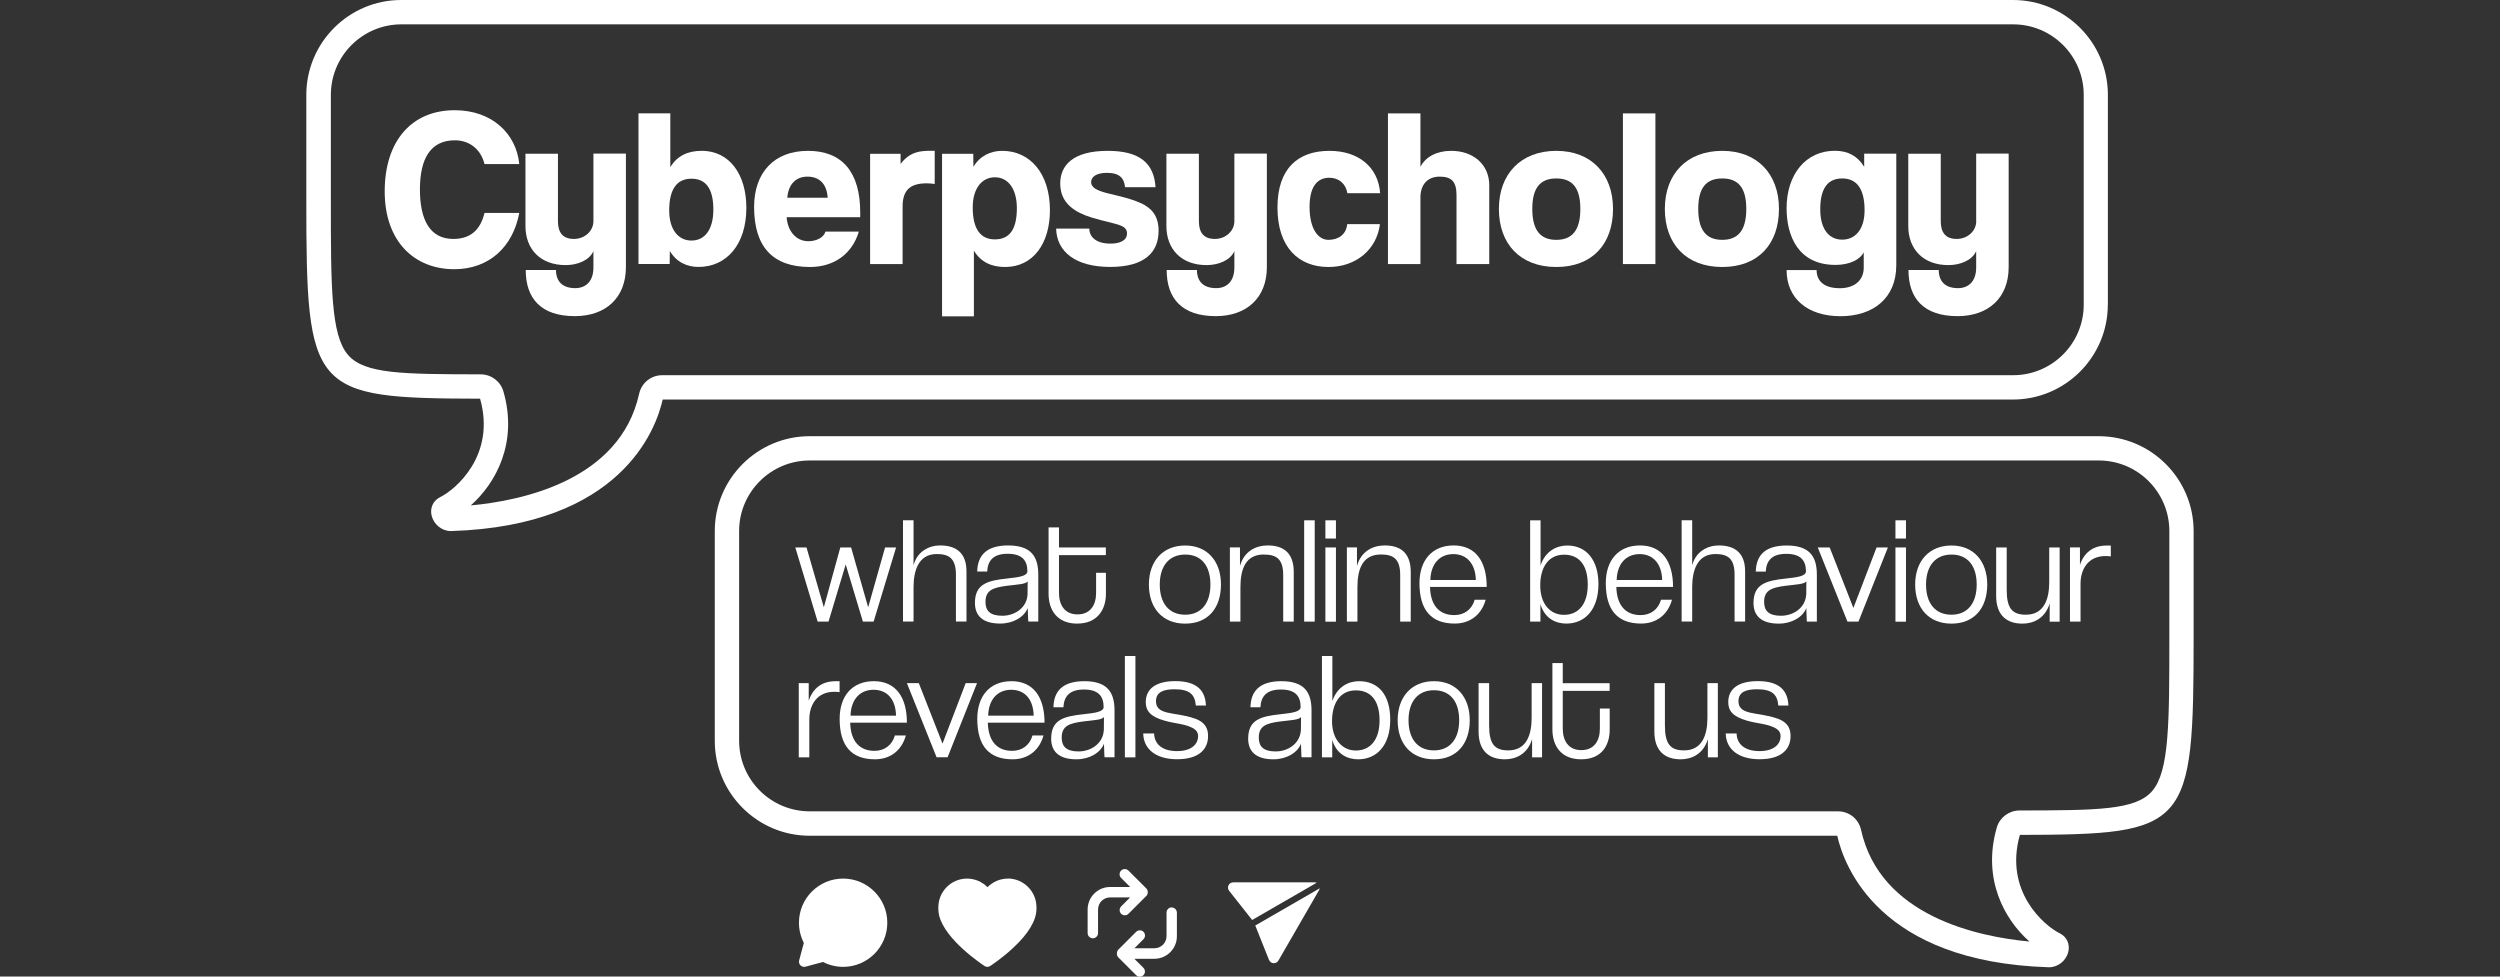
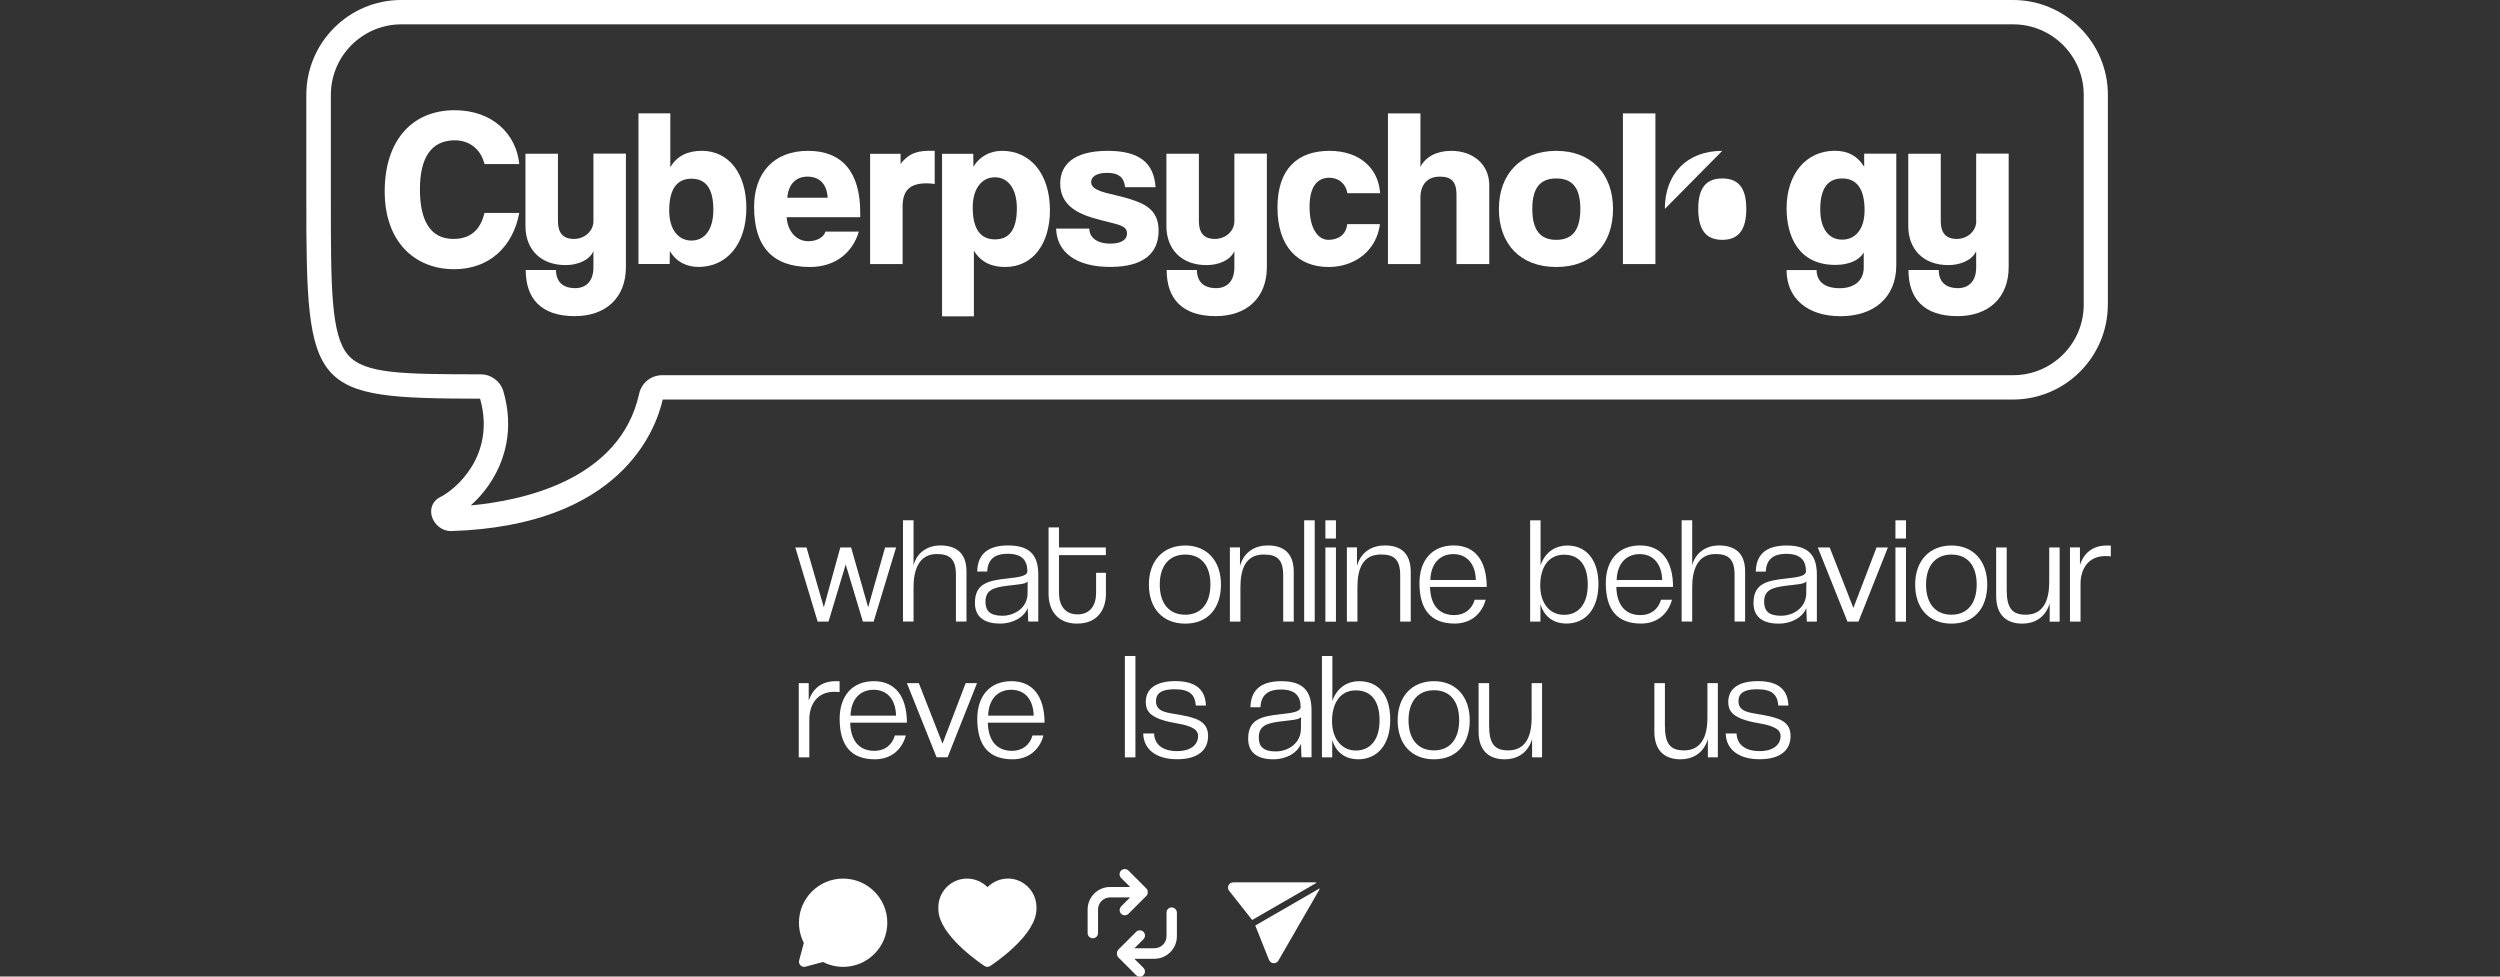
<svg xmlns="http://www.w3.org/2000/svg" id="a" data-name="Layer 1" viewBox="0 0 384 150">
  <rect x="0" y="0" width="384" height="150" fill="#333333" stroke="none" />
  <defs>
    <style>
      .b {
        fill: #fff;
      }
    </style>
  </defs>
  <path class="b" d="M69.87,21.55c2.14,0,3.96,1.27,4.55,3.65h5.34c-.45-4.62-4.13-8.27-9.92-8.27-6.61,0-10.75,4.72-10.75,12.47s4.62,11.95,10.68,11.95c5.37,0,9.02-3.44,9.99-8.64h-5.34c-.62,2.55-2.1,3.99-4.79,3.99-3.55,0-5.13-2.86-5.13-7.61s1.65-7.54,5.37-7.54Z" />
  <path class="b" d="M91.15,33.98c0,1.48-1.31,2.72-3,2.72s-2.45-.96-2.45-2.72v-10.37h-4.99v11.12c0,3.51,2.27,5.99,6.17,5.99,1.76,0,3.62-.69,4.27-2.14v2.51c0,2.17-1.21,3.17-2.79,3.17-2,0-2.96-1.07-2.96-2.79h-4.65c0,4.37,2.34,7.09,7.54,7.09,4.72,0,7.85-2.79,7.85-7.54v-17.43h-4.99v10.37Z" />
  <path class="b" d="M107.75,23.17c-2.03,0-3.72.72-4.79,2.51v-8.27h-4.89v23.14h4.79l.03-2c1,1.72,2.65,2.45,4.41,2.45,4.27,0,7.34-3.41,7.34-9.09,0-5.03-2.51-8.75-6.89-8.75ZM106.2,36.95c-1.96,0-3.41-1.62-3.41-4.61,0-3.38,1.24-4.89,3.41-4.89s3.37,1.45,3.37,4.75c0,3.1-1.34,4.75-3.37,4.75Z" />
  <path class="b" d="M124.1,23.17c-5.23,0-8.27,3.38-8.27,8.61,0,6.13,2.86,9.23,8.58,9.23,3.65,0,6.47-1.96,7.51-5.44h-5.13c-.24.9-1.38,1.48-2.62,1.48-1.89,0-3.2-1.55-3.34-3.69h11.3v-.72c0-6.27-2.82-9.47-8.02-9.47ZM120.93,30.37c.17-2.14,1.38-3.24,3.1-3.24s2.96,1,3.1,3.24h-6.2Z" />
  <path class="b" d="M138.33,25.17v-1.55h-4.68v16.94h4.99v-8.85c0-2.55,1.21-3.55,3.69-3.55.41,0,.83.03,1.24.1v-5.1h-.48c-1.72,0-3.27.1-4.75,2Z" />
  <path class="b" d="M153.93,23.17c-1.76,0-3.41.76-4.41,2.45l-.03-2h-4.79v24.97h4.89v-10.09c1.07,1.79,2.76,2.51,4.79,2.51,4.37,0,6.89-3.69,6.89-8.71,0-5.68-3.07-9.13-7.34-9.13ZM152.82,36.77c-2.17,0-3.41-1.52-3.41-4.92,0-2.96,1.45-4.62,3.41-4.62s3.37,1.69,3.37,4.75c0,3.31-1.17,4.79-3.37,4.79Z" />
  <path class="b" d="M175.28,31.23c-1.69-.79-3.69-1.17-5.3-1.58-1.41-.38-2.38-.79-2.38-1.69,0-.79.79-1.41,2.45-1.41,1.93,0,2.62.83,2.76,2.2h4.68c-.24-3.65-2.38-5.58-7.34-5.58-5.41,0-7.3,2.27-7.3,5.03,0,1.76.76,3.38,3.03,4.51,1.14.55,2.07.83,4.99,1.55,1.52.38,2.24.69,2.24,1.58,0,1.14-1.14,1.58-2.55,1.58-2.1,0-3.24-.96-3.24-2.31h-5.1c.1,3.58,3,5.89,8.3,5.89s7.44-2.24,7.44-5.55c0-2.34-1.1-3.48-2.69-4.24Z" />
  <path class="b" d="M189.6,33.98c0,1.48-1.31,2.72-3,2.72s-2.45-.96-2.45-2.72v-10.37h-4.99v11.12c0,3.51,2.27,5.99,6.17,5.99,1.76,0,3.62-.69,4.27-2.14v2.51c0,2.17-1.21,3.17-2.79,3.17-2,0-2.96-1.07-2.96-2.79h-4.65c0,4.37,2.34,7.09,7.54,7.09,4.72,0,7.85-2.79,7.85-7.54v-17.43h-4.99v10.37Z" />
  <path class="b" d="M204.17,27.3c1.45,0,2.55.9,2.79,2.38h5.03c-.28-4-3.31-6.51-7.78-6.51-4.79,0-7.99,2.65-7.99,8.71s3.2,9.13,7.85,9.13c4.17,0,7.4-2.65,7.89-6.58h-5.03c-.14,1.58-1.34,2.41-2.89,2.41s-2.89-1.65-2.89-5.06,1.41-4.48,3.03-4.48Z" />
  <path class="b" d="M222.9,23.17c-2.24,0-3.93.93-4.72,2.45v-8.2h-4.99v23.14h4.99v-10.23c0-1.96,1.07-3.2,2.96-3.2,1.76,0,2.58.72,2.58,2.82v10.61h5.03v-12.12c0-3.13-2.41-5.27-5.85-5.27Z" />
  <path class="b" d="M239.05,23.17c-5.44,0-8.82,3.55-8.82,8.92s3.27,8.92,8.82,8.92,8.71-3.55,8.71-8.92-3.34-8.92-8.71-8.92ZM239.05,36.84c-2.48,0-3.69-1.52-3.69-4.75s1.21-4.68,3.69-4.68,3.69,1.45,3.69,4.68-1.21,4.75-3.69,4.75Z" />
  <rect class="b" x="249.28" y="17.42" width="4.99" height="23.14" />
-   <path class="b" d="M264.54,23.17c-5.44,0-8.82,3.55-8.82,8.92s3.27,8.92,8.82,8.92,8.71-3.55,8.71-8.92-3.34-8.92-8.71-8.92ZM264.54,36.84c-2.48,0-3.69-1.52-3.69-4.75s1.21-4.68,3.69-4.68,3.69,1.45,3.69,4.68-1.21,4.75-3.69,4.75Z" />
+   <path class="b" d="M264.54,23.17c-5.44,0-8.82,3.55-8.82,8.92ZM264.54,36.84c-2.48,0-3.69-1.52-3.69-4.75s1.21-4.68,3.69-4.68,3.69,1.45,3.69,4.68-1.21,4.75-3.69,4.75Z" />
  <path class="b" d="M286.33,25.61c-1-1.62-2.44-2.45-4.51-2.45-4.44,0-7.4,3.62-7.4,8.82,0,4.27,1.79,8.71,7.51,8.71,2.14,0,3.75-.79,4.34-1.93v2.34c0,1.93-1.38,3.17-3.69,3.17s-3.55-1.03-3.55-2.79h-4.61c0,4.37,3.24,7.09,8.27,7.09s8.58-2.76,8.58-7.85v-17.12h-4.93v2ZM282.96,36.81c-2,0-3.37-1.58-3.37-4.65,0-3.31,1.21-4.75,3.37-4.75s3.44,1.48,3.44,4.89c0,2.96-1.45,4.51-3.44,4.51Z" />
  <path class="b" d="M303.55,33.98c0,1.48-1.31,2.72-3,2.72s-2.45-.96-2.45-2.72v-10.37h-4.99v11.12c0,3.51,2.27,5.99,6.16,5.99,1.76,0,3.62-.69,4.27-2.14v2.51c0,2.17-1.21,3.17-2.79,3.17-2,0-2.96-1.07-2.96-2.79h-4.65c0,4.37,2.34,7.09,7.54,7.09,4.72,0,7.85-2.79,7.85-7.54v-17.43h-4.99v10.37Z" />
  <polygon class="b" points="127.26 95.48 129.9 86.7 132.54 95.48 134.19 95.48 137.64 84.09 135.95 84.09 133.35 93.28 130.73 84.09 129.07 84.09 126.54 93.28 123.88 84.09 122.16 84.09 125.59 95.48 127.26 95.48" />
  <path class="b" d="M140.32,90.2c0-2.48.72-5.1,3.57-5.1,1.88,0,2.94.67,2.94,3.17v7.2h1.62v-7.71c0-2.87-1.62-3.98-4.05-3.98-1.71,0-3.54.93-4.08,3.06v-6.93h-1.62v15.56h1.62v-5.28Z" />
  <path class="b" d="M154.68,88.86c-2.99.32-4.93.83-4.93,3.75,0,1.9,1.13,3.17,3.87,3.17,2.04,0,3.71-1.02,4.24-2.39.02.18.05,1.95.09,2.08h1.53v-7.2c0-2.87-1.18-4.49-4.63-4.49s-4.7,1.64-4.75,4.01h1.53c.09-1.69.95-2.73,3.15-2.73s3.03,1,3.03,2.73c-.09.69-1.2.86-3.13,1.07ZM157.85,89.3l-.02,2.04c-.12,2.01-1.95,3.24-3.87,3.24s-2.59-.79-2.59-2.13c0-1.78,1.13-2.2,3.34-2.48,1.69-.21,2.8-.23,3.15-.67Z" />
  <path class="b" d="M165.49,95.78c3.06,0,4.38-2.15,4.38-4.56v-3.24h-1.51v3.1c0,1.85-.88,3.29-2.85,3.29s-2.85-1.44-2.85-3.31v-5.79h7.2v-1.18h-7.2v-3.08h-1.6v10.19c0,2.45,1.27,4.59,4.42,4.59Z" />
  <path class="b" d="M182.05,83.79c-3.43,0-5.58,2.39-5.58,6s2.08,6,5.58,6,5.49-2.39,5.49-6-2.11-6-5.49-6ZM182.05,94.42c-2.5,0-3.91-1.76-3.91-4.63s1.44-4.61,3.91-4.61,3.87,1.71,3.87,4.61-1.44,4.63-3.87,4.63Z" />
  <path class="b" d="M194.14,85.18c1.9,0,2.96.65,2.96,3.17v7.13h1.62v-7.62c0-2.99-1.64-4.08-3.98-4.08-1.88,0-3.64.9-4.28,3.15v-2.85h-1.55v11.4h1.62v-5.28c0-2.8.79-5.03,3.61-5.03Z" />
  <rect class="b" x="200.32" y="79.92" width="1.62" height="15.56" />
  <rect class="b" x="203.58" y="79.92" width="1.62" height="2.8" />
  <rect class="b" x="203.58" y="84.09" width="1.62" height="11.4" />
  <path class="b" d="M215.07,95.48h1.62v-7.62c0-2.99-1.64-4.08-3.98-4.08-1.88,0-3.64.9-4.28,3.15v-2.85h-1.55v11.4h1.62v-5.28c0-2.8.79-5.03,3.61-5.03,1.9,0,2.96.65,2.96,3.17v7.13Z" />
  <path class="b" d="M226.51,92.12c-.42,1.51-1.62,2.36-3.13,2.36-2.34,0-3.66-1.53-3.73-4.33h8.71c0-3.98-1.76-6.37-5.07-6.37s-5.26,2.27-5.26,5.79c0,4.15,1.81,6.21,5.42,6.21,2.32,0,4.1-1.32,4.75-3.66h-1.69ZM223.24,85.11c2.06,0,3.4,1.51,3.45,3.98h-6.99c.07-2.46,1.41-3.98,3.54-3.98Z" />
  <path class="b" d="M245.52,89.72c0-3.73-1.88-5.93-4.79-5.93-1.6,0-3.36.83-4.1,3.06v-6.93h-1.6v15.56h1.58v-2.69c.67,2.27,2.41,2.99,3.98,2.99,2.87,0,4.93-2.15,4.93-6.07ZM236.58,89.92c0-2.64,1.16-4.72,3.66-4.72,2.27,0,3.64,1.53,3.64,4.61s-1.51,4.63-3.64,4.63-3.66-1.67-3.66-4.52Z" />
  <path class="b" d="M256.82,92.12h-1.69c-.42,1.51-1.62,2.36-3.13,2.36-2.34,0-3.66-1.53-3.73-4.33h8.71c0-3.98-1.76-6.37-5.07-6.37s-5.26,2.27-5.26,5.79c0,4.15,1.81,6.21,5.42,6.21,2.32,0,4.1-1.32,4.75-3.66ZM251.86,85.11c2.06,0,3.4,1.51,3.45,3.98h-6.99c.07-2.46,1.41-3.98,3.54-3.98Z" />
  <path class="b" d="M259.92,90.2c0-2.48.72-5.1,3.57-5.1,1.88,0,2.94.67,2.94,3.17v7.2h1.62v-7.71c0-2.87-1.62-3.98-4.05-3.98-1.71,0-3.54.93-4.08,3.06v-6.93h-1.62v15.56h1.62v-5.28Z" />
  <path class="b" d="M274.44,83.79c-3.47,0-4.7,1.64-4.75,4.01h1.53c.09-1.69.95-2.73,3.15-2.73s3.03,1,3.03,2.73c-.09.69-1.2.86-3.13,1.07-2.99.32-4.93.83-4.93,3.75,0,1.9,1.13,3.17,3.87,3.17,2.04,0,3.71-1.02,4.24-2.39.02.18.05,1.95.09,2.08h1.53v-7.2c0-2.87-1.18-4.49-4.63-4.49ZM277.43,91.34c-.12,2.01-1.95,3.24-3.87,3.24s-2.59-.79-2.59-2.13c0-1.78,1.13-2.2,3.34-2.48,1.69-.21,2.8-.23,3.15-.67l-.02,2.04Z" />
  <polygon class="b" points="284.68 93.38 281.04 84.09 279.21 84.09 283.77 95.48 285.46 95.48 289.98 84.09 288.24 84.09 284.68 93.38" />
  <rect class="b" x="291.14" y="79.92" width="1.62" height="2.8" />
  <rect class="b" x="291.14" y="84.09" width="1.62" height="11.4" />
  <path class="b" d="M299.75,83.79c-3.43,0-5.58,2.39-5.58,6s2.09,6,5.58,6,5.49-2.39,5.49-6-2.11-6-5.49-6ZM299.75,94.42c-2.5,0-3.91-1.76-3.91-4.63s1.44-4.61,3.91-4.61,3.87,1.71,3.87,4.61-1.44,4.63-3.87,4.63Z" />
  <path class="b" d="M314.76,89.42c0,2.52-.74,5-3.59,5-2.11,0-2.94-1-2.94-3.82v-6.51h-1.62v7.44c0,2.99,1.64,4.26,4.03,4.26,1.74,0,3.5-.83,4.19-3.1v2.8h1.53v-11.4h-1.6v5.33Z" />
  <path class="b" d="M319.48,86.77v-2.69h-1.53v11.4h1.62v-5.81c0-2.32,1.23-4.26,3.82-4.26.32,0,.6.02.83.05v-1.67h-.63c-1.58,0-3.31.63-4.12,2.99Z" />
  <path class="b" d="M128.97,104.63h-.63c-1.58,0-3.31.63-4.12,2.99v-2.69h-1.53v11.4h1.62v-5.81c0-2.32,1.23-4.26,3.82-4.26.32,0,.6.02.83.05v-1.67Z" />
  <path class="b" d="M134.23,104.63c-3.34,0-5.26,2.27-5.26,5.79,0,4.15,1.81,6.21,5.42,6.21,2.32,0,4.1-1.32,4.75-3.66h-1.69c-.42,1.51-1.62,2.36-3.13,2.36-2.34,0-3.66-1.53-3.73-4.33h8.71c0-3.98-1.76-6.37-5.07-6.37ZM130.64,109.93c.07-2.46,1.41-3.98,3.54-3.98s3.4,1.51,3.45,3.98h-6.99Z" />
  <polygon class="b" points="144.77 114.22 141.13 104.93 139.3 104.93 143.86 116.32 145.55 116.32 150.07 104.93 148.33 104.93 144.77 114.22" />
  <path class="b" d="M155.37,104.63c-3.34,0-5.26,2.27-5.26,5.79,0,4.15,1.81,6.21,5.42,6.21,2.32,0,4.1-1.32,4.75-3.66h-1.69c-.42,1.51-1.62,2.36-3.13,2.36-2.34,0-3.66-1.53-3.73-4.33h8.71c0-3.98-1.76-6.37-5.07-6.37ZM151.78,109.93c.07-2.46,1.41-3.98,3.54-3.98s3.4,1.51,3.45,3.98h-6.99Z" />
-   <path class="b" d="M166.56,104.63c-3.47,0-4.7,1.64-4.75,4.01h1.53c.09-1.69.95-2.73,3.15-2.73s3.03,1,3.03,2.73c-.09.69-1.2.86-3.13,1.07-2.99.32-4.93.83-4.93,3.75,0,1.9,1.13,3.17,3.87,3.17,2.04,0,3.71-1.02,4.24-2.39.02.18.05,1.95.09,2.08h1.53v-7.2c0-2.87-1.18-4.49-4.63-4.49ZM169.54,112.18c-.12,2.01-1.95,3.24-3.87,3.24s-2.59-.79-2.59-2.13c0-1.78,1.13-2.2,3.34-2.48,1.69-.21,2.8-.23,3.15-.67l-.02,2.04Z" />
  <rect class="b" x="172.78" y="100.76" width="1.62" height="15.57" />
  <path class="b" d="M183.51,110.37c-1.51-.56-3.15-.65-4.26-.93-1.18-.3-1.69-.79-1.69-1.74,0-1.37,1.09-1.83,2.85-1.83,2.32,0,3.13.81,3.27,2.5h1.55c-.09-2.27-1.34-3.75-4.7-3.75-3.01,0-4.54,1.2-4.54,3.22,0,1.32.67,2.22,2.87,2.85,1.6.46,2.94.46,4.15,1.04.69.32,1.02.72,1.02,1.37,0,1.02-.81,2.27-3.24,2.27-2.18,0-3.47-1-3.52-2.71h-1.67c.05,2.41,1.95,3.96,5.21,3.96s4.75-1.46,4.75-3.57c0-1.76-1.11-2.34-2.04-2.69Z" />
  <path class="b" d="M196.82,104.63c-3.47,0-4.7,1.64-4.75,4.01h1.53c.09-1.69.95-2.73,3.15-2.73s3.03,1,3.03,2.73c-.09.69-1.2.86-3.13,1.07-2.99.32-4.93.83-4.93,3.75,0,1.9,1.13,3.17,3.87,3.17,2.04,0,3.71-1.02,4.24-2.39.02.18.05,1.95.09,2.08h1.53v-7.2c0-2.87-1.18-4.49-4.63-4.49ZM199.81,112.18c-.12,2.01-1.95,3.24-3.87,3.24s-2.59-.79-2.59-2.13c0-1.78,1.13-2.2,3.34-2.48,1.69-.21,2.8-.23,3.15-.67l-.02,2.04Z" />
  <path class="b" d="M208.75,104.63c-1.6,0-3.36.83-4.1,3.06v-6.93h-1.6v15.57h1.58v-2.69c.67,2.27,2.41,2.99,3.98,2.99,2.87,0,4.93-2.15,4.93-6.07s-1.88-5.93-4.79-5.93ZM208.26,115.28c-2.06,0-3.66-1.67-3.66-4.52,0-2.64,1.16-4.72,3.66-4.72,2.27,0,3.64,1.53,3.64,4.61s-1.51,4.63-3.64,4.63Z" />
  <path class="b" d="M220.26,104.63c-3.43,0-5.58,2.39-5.58,6s2.08,6,5.58,6,5.49-2.39,5.49-6-2.11-6-5.49-6ZM220.26,115.26c-2.5,0-3.91-1.76-3.91-4.63s1.44-4.61,3.91-4.61,3.87,1.71,3.87,4.61-1.44,4.63-3.87,4.63Z" />
  <path class="b" d="M235.26,110.26c0,2.52-.74,5-3.59,5-2.11,0-2.94-1-2.94-3.82v-6.51h-1.62v7.44c0,2.99,1.64,4.26,4.03,4.26,1.74,0,3.5-.83,4.19-3.1v2.8h1.53v-11.4h-1.6v5.33Z" />
-   <path class="b" d="M240.05,101.85h-1.6v10.19c0,2.45,1.27,4.59,4.42,4.59s4.38-2.15,4.38-4.56v-3.24h-1.51v3.1c0,1.85-.88,3.29-2.85,3.29s-2.85-1.44-2.85-3.31v-5.79h7.2v-1.18h-7.2v-3.08Z" />
  <path class="b" d="M262.26,110.26c0,2.52-.74,5-3.59,5-2.11,0-2.94-1-2.94-3.82v-6.51h-1.62v7.44c0,2.99,1.64,4.26,4.03,4.26,1.74,0,3.5-.83,4.19-3.1v2.8h1.53v-11.4h-1.6v5.33Z" />
  <path class="b" d="M272.98,110.37c-1.51-.56-3.15-.65-4.26-.93-1.18-.3-1.69-.79-1.69-1.74,0-1.37,1.09-1.83,2.85-1.83,2.32,0,3.13.81,3.27,2.5h1.55c-.09-2.27-1.34-3.75-4.7-3.75-3.01,0-4.54,1.2-4.54,3.22,0,1.32.67,2.22,2.87,2.85,1.6.46,2.94.46,4.15,1.04.69.32,1.02.72,1.02,1.37,0,1.02-.81,2.27-3.24,2.27-2.18,0-3.47-1-3.52-2.71h-1.67c.05,2.41,1.95,3.96,5.21,3.96s4.75-1.46,4.75-3.57c0-1.76-1.11-2.34-2.04-2.69Z" />
  <path class="b" d="M129.5,134.95c-3.74,0-6.78,3.04-6.78,6.78,0,1.08.26,2.14.75,3.1l-.72,2.68c-.07.28,0,.57.21.77.15.15.36.23.56.23.07,0,.14,0,.21-.03l2.68-.72c.95.49,2.02.75,3.1.75,3.74,0,6.78-3.04,6.78-6.78s-3.04-6.78-6.78-6.78Z" />
  <path class="b" d="M154.82,134.95c-1.19,0-2.32.49-3.14,1.32-.82-.83-1.95-1.32-3.14-1.32-2.43,0-4.41,1.98-4.41,4.41,0,.04,0,.08,0,.12,0,.04,0,.08,0,.11,0,.02,0,.04,0,.06,0,.02,0,.04,0,.06v.04s0,0,0,0c.01.26.05.53.11.81,0,0,0,.01,0,.02.9,3.81,6.75,7.64,6.99,7.8.13.09.28.13.43.13s.3-.04.43-.13c.07-.05,1.77-1.15,3.48-2.74,2.41-2.23,3.63-4.27,3.63-6.06v-.23c0-2.43-1.98-4.41-4.41-4.41Z" />
  <path class="b" d="M202.18,135.57s-.07-.02-.11-.03t0,0c-.05,0-.11-.01-.16-.01h-12.49c-.31,0-.58.17-.72.45-.13.27-.1.6.09.84l3.54,4.49,9.91-5.72s-.04-.02-.06-.02Z" />
  <path class="b" d="M194.93,147.45c.11.28.38.48.68.5.02,0,.04,0,.06,0,.28,0,.55-.15.69-.4l6.24-10.81s.05-.09.07-.14c.01-.04.03-.08.03-.12,0,0,0-.02,0-.03l-9.89,5.71,2.11,5.29Z" />
  <path class="b" d="M172.21,139.23c-.31.31-.31.82,0,1.13.16.16.36.23.56.23.2,0,.41-.08.56-.23l2.76-2.76s.04-.04.05-.06c0,0,0-.01.01-.02.01-.02.02-.03.04-.05,0,0,0,0,0-.01.01-.02.02-.03.03-.05,0,0,0,0,0-.01.01-.02.02-.04.03-.06,0,0,0,0,0,0,0-.02.02-.04.02-.07,0,0,0,0,0,0,0-.02.01-.04.02-.07,0,0,0-.01,0-.02,0-.02,0-.04,0-.06,0-.03,0-.05,0-.08s0-.05,0-.08c0-.02,0-.04,0-.06,0,0,0-.01,0-.02,0-.02-.01-.05-.02-.07,0,0,0,0,0,0,0-.02-.01-.04-.02-.07,0,0,0,0,0,0,0-.02-.02-.04-.03-.06,0,0,0,0,0-.01,0-.02-.02-.04-.03-.05,0,0,0,0,0-.01-.01-.02-.02-.03-.04-.05,0,0,0-.01-.01-.02-.02-.02-.03-.04-.05-.06l-2.76-2.76c-.31-.31-.82-.31-1.13,0-.31.31-.31.82,0,1.13l1.39,1.39h-3.07c-1.91,0-3.46,1.55-3.46,3.46v3.62c0,.44.36.8.8.8s.8-.36.8-.8v-3.62c0-1.03.83-1.86,1.86-1.86h3.07l-1.39,1.39Z" />
  <path class="b" d="M179.98,139.37c-.44,0-.8.36-.8.8v3.62c0,1.03-.83,1.86-1.86,1.86h-3.07l1.39-1.39c.31-.31.31-.82,0-1.13-.31-.31-.82-.31-1.13,0l-2.76,2.76s-.04.04-.05.06c0,0,0,.01-.01.02-.01.02-.02.03-.03.05,0,0,0,.01,0,.02-.01.02-.02.03-.03.05,0,0,0,0,0,.01,0,.02-.02.04-.03.06,0,0,0,0,0,0,0,.02-.02.04-.02.07,0,0,0,0,0,0,0,.02-.01.04-.02.07,0,0,0,.01,0,.02,0,.02,0,.04,0,.06,0,.03,0,.05,0,.08s0,.05,0,.08c0,.02,0,.04,0,.06,0,0,0,.01,0,.02,0,.02.01.04.02.07,0,0,0,0,0,0,0,.02.01.04.02.07,0,0,0,0,0,0,0,.02.02.04.03.06,0,0,0,0,0,.01,0,.02.02.03.03.05,0,0,0,.01,0,.02.01.02.02.03.03.05,0,0,0,.01.01.02.02.02.03.04.05.06l2.76,2.76c.16.16.36.23.56.23s.41-.08.56-.23c.31-.31.31-.82,0-1.13l-1.39-1.39h3.07c1.91,0,3.46-1.55,3.46-3.46v-3.62c0-.44-.36-.8-.8-.8Z" />
-   <path class="b" d="M322.38,67H124.36c-8.03,0-14.57,6.54-14.57,14.57v32.23c0,8.03,6.54,14.57,14.57,14.57h157.84c1.04,4.63,6.43,19.39,32.48,20.2.03,0,.06,0,.08,0,1.34,0,2.6-1,2.93-2.36.29-1.18-.23-2.32-1.29-2.84-2.38-1.17-8.61-6.44-6.15-15.13h.04c25.9-.06,26.65-.92,26.65-30.56v-16.11c0-8.03-6.54-14.57-14.57-14.57ZM333.21,97.68c0,13.4,0,20.77-2.64,23.83-2.54,2.94-8.47,2.95-20.27,2.98h-.12c-1.6,0-3.03,1.08-3.47,2.61-2.28,7.89,1.16,14.12,5.01,17.52-7.87-.73-22.93-3.87-25.86-17.14-.37-1.69-1.83-2.86-3.55-2.86H124.36c-5.97,0-10.83-4.86-10.83-10.83v-32.23c0-5.97,4.86-10.83,10.83-10.83h198.02c5.97,0,10.83,4.86,10.83,10.83v16.11Z" />
  <path class="b" d="M323.77,46.8V14.57c0-8.03-6.54-14.57-14.57-14.57H61.62c-8.03,0-14.57,6.54-14.57,14.57v16.11c0,29.64.75,30.49,26.65,30.56h.04c2.46,8.69-3.76,13.96-6.15,15.13-1.06.52-1.58,1.66-1.29,2.84.34,1.36,1.59,2.36,2.93,2.36.03,0,.06,0,.08,0,26.05-.81,31.44-15.57,32.48-20.2h207.4c8.03,0,14.57-6.54,14.57-14.57ZM101.72,57.63c-1.72,0-3.18,1.18-3.55,2.86-2.93,13.28-18,16.42-25.86,17.14,3.84-3.4,7.29-9.63,5.01-17.52-.44-1.53-1.87-2.61-3.47-2.61h-.12c-11.81-.03-17.73-.04-20.27-2.98-2.64-3.06-2.64-10.44-2.64-23.83V14.57c0-5.97,4.86-10.83,10.83-10.83h247.58c5.97,0,10.83,4.86,10.83,10.83v32.23c0,5.97-4.86,10.83-10.83,10.83H101.72Z" />
</svg>